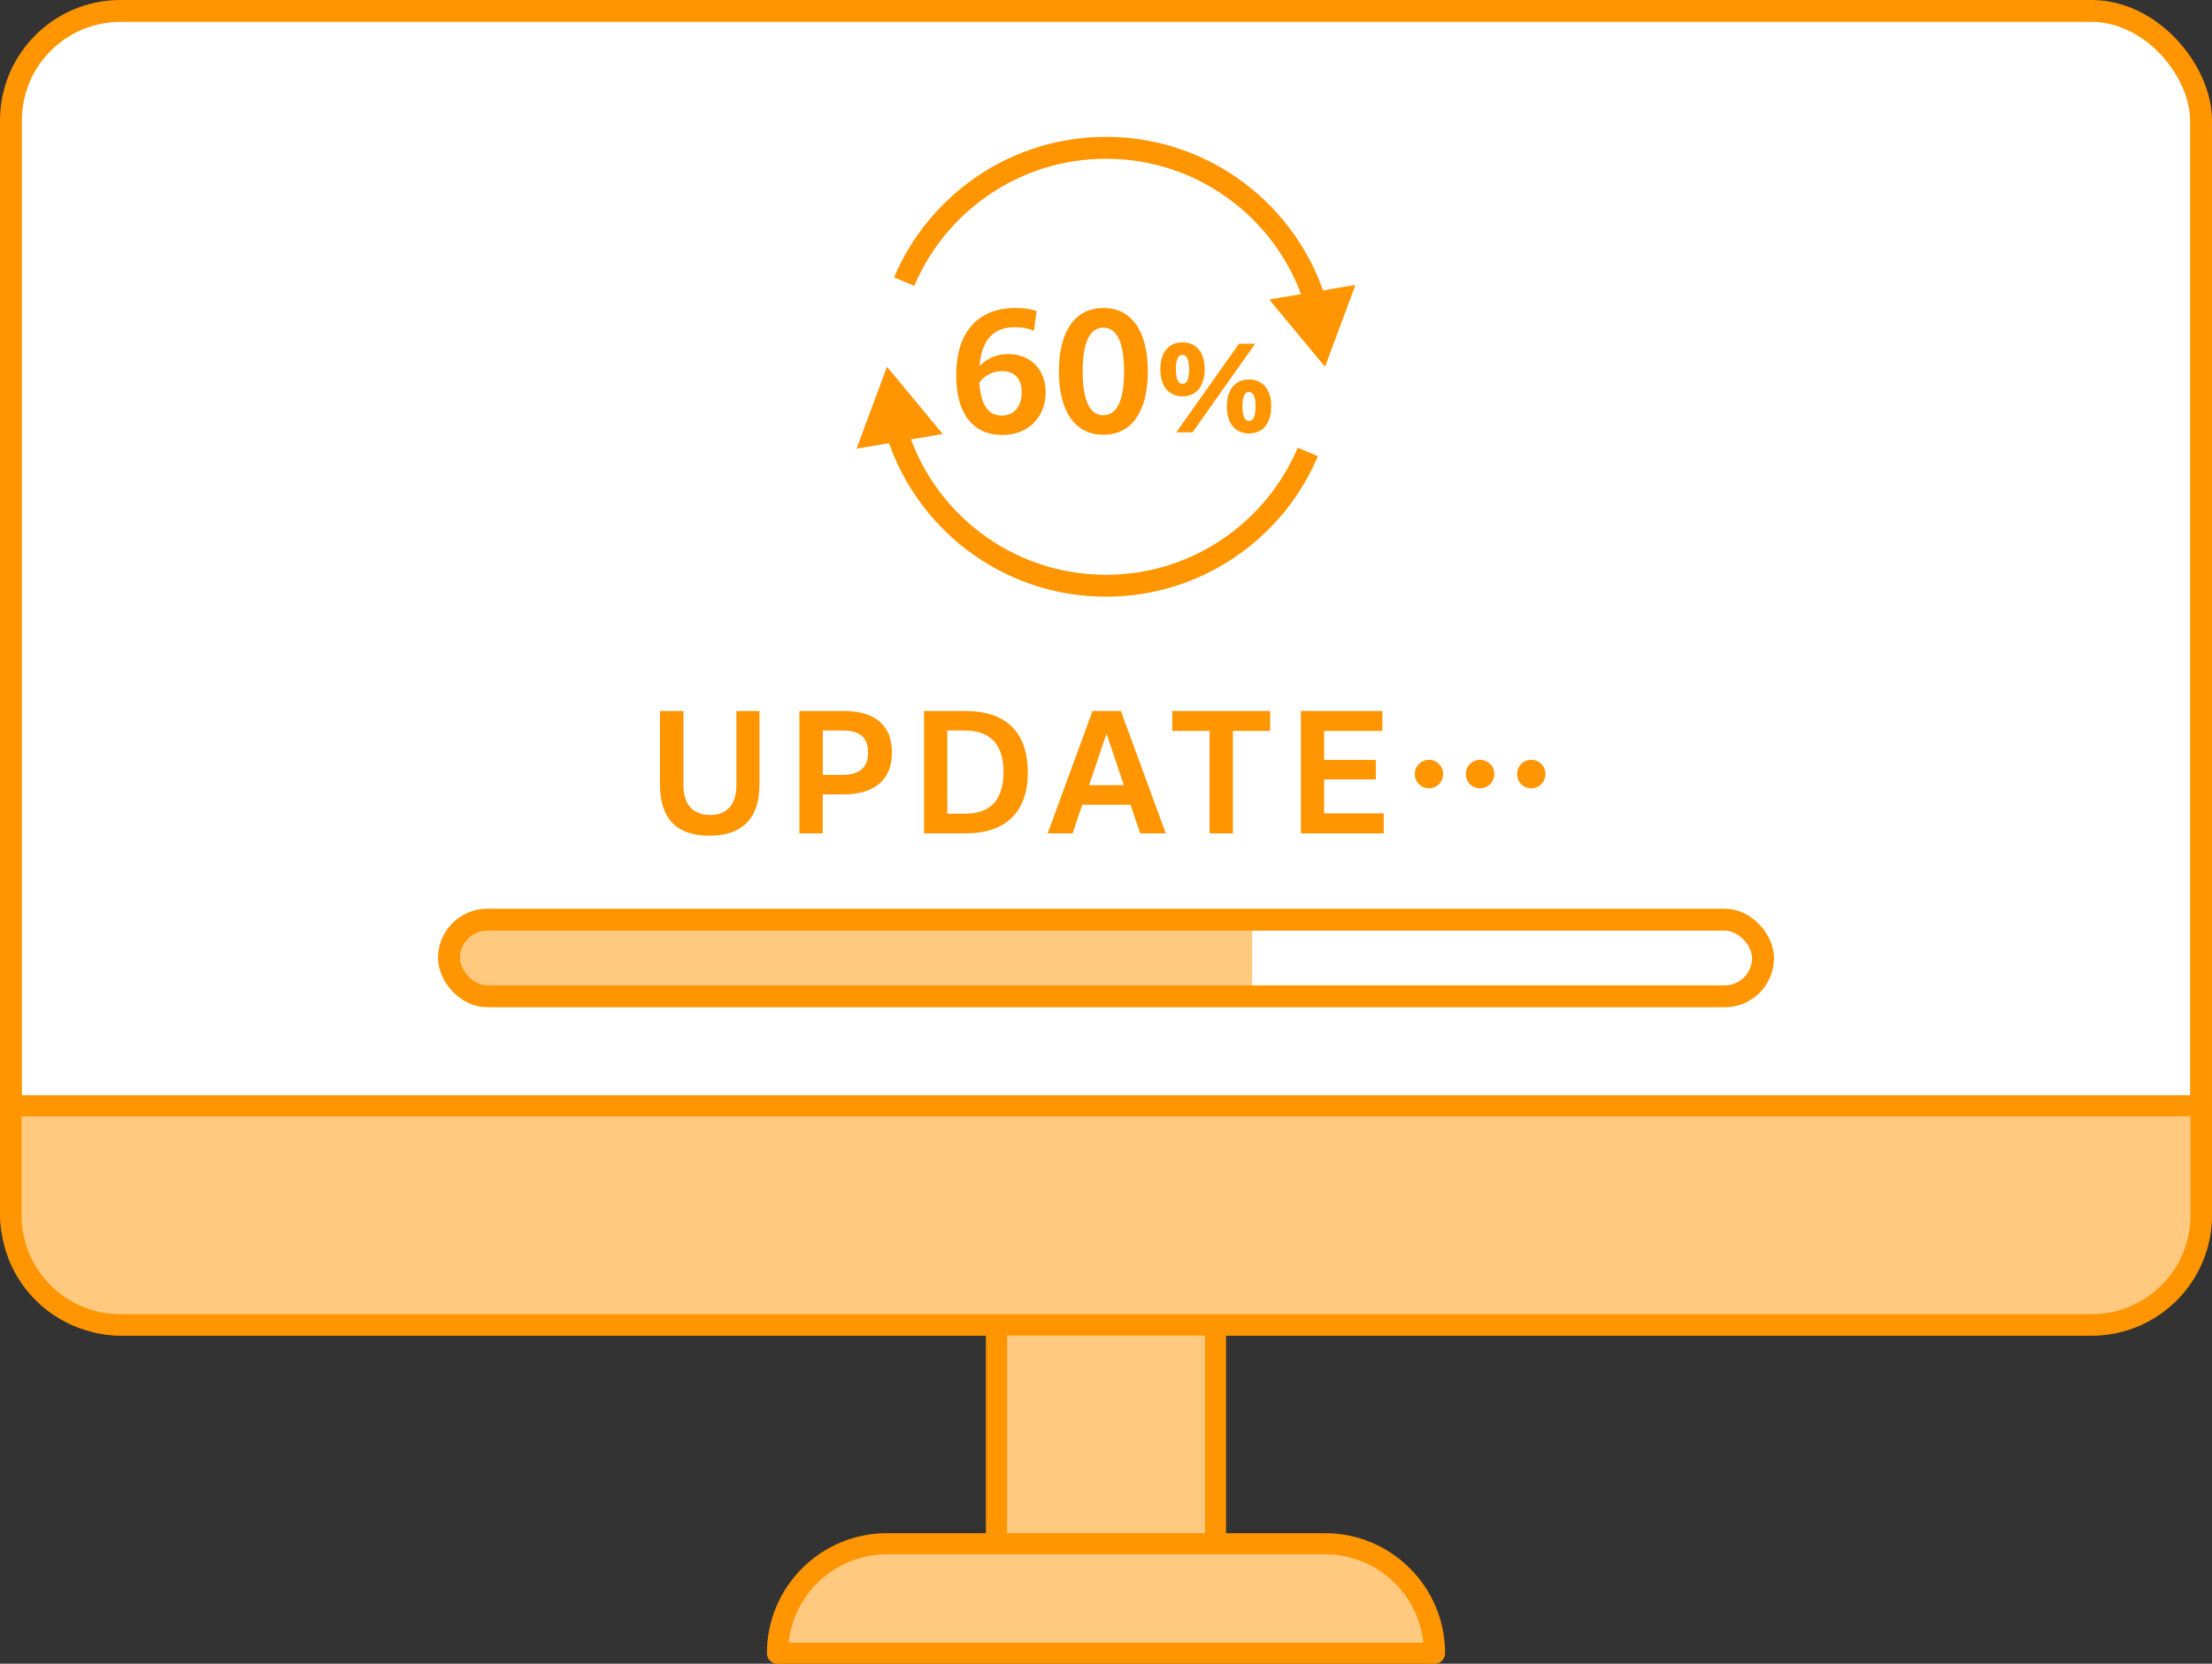
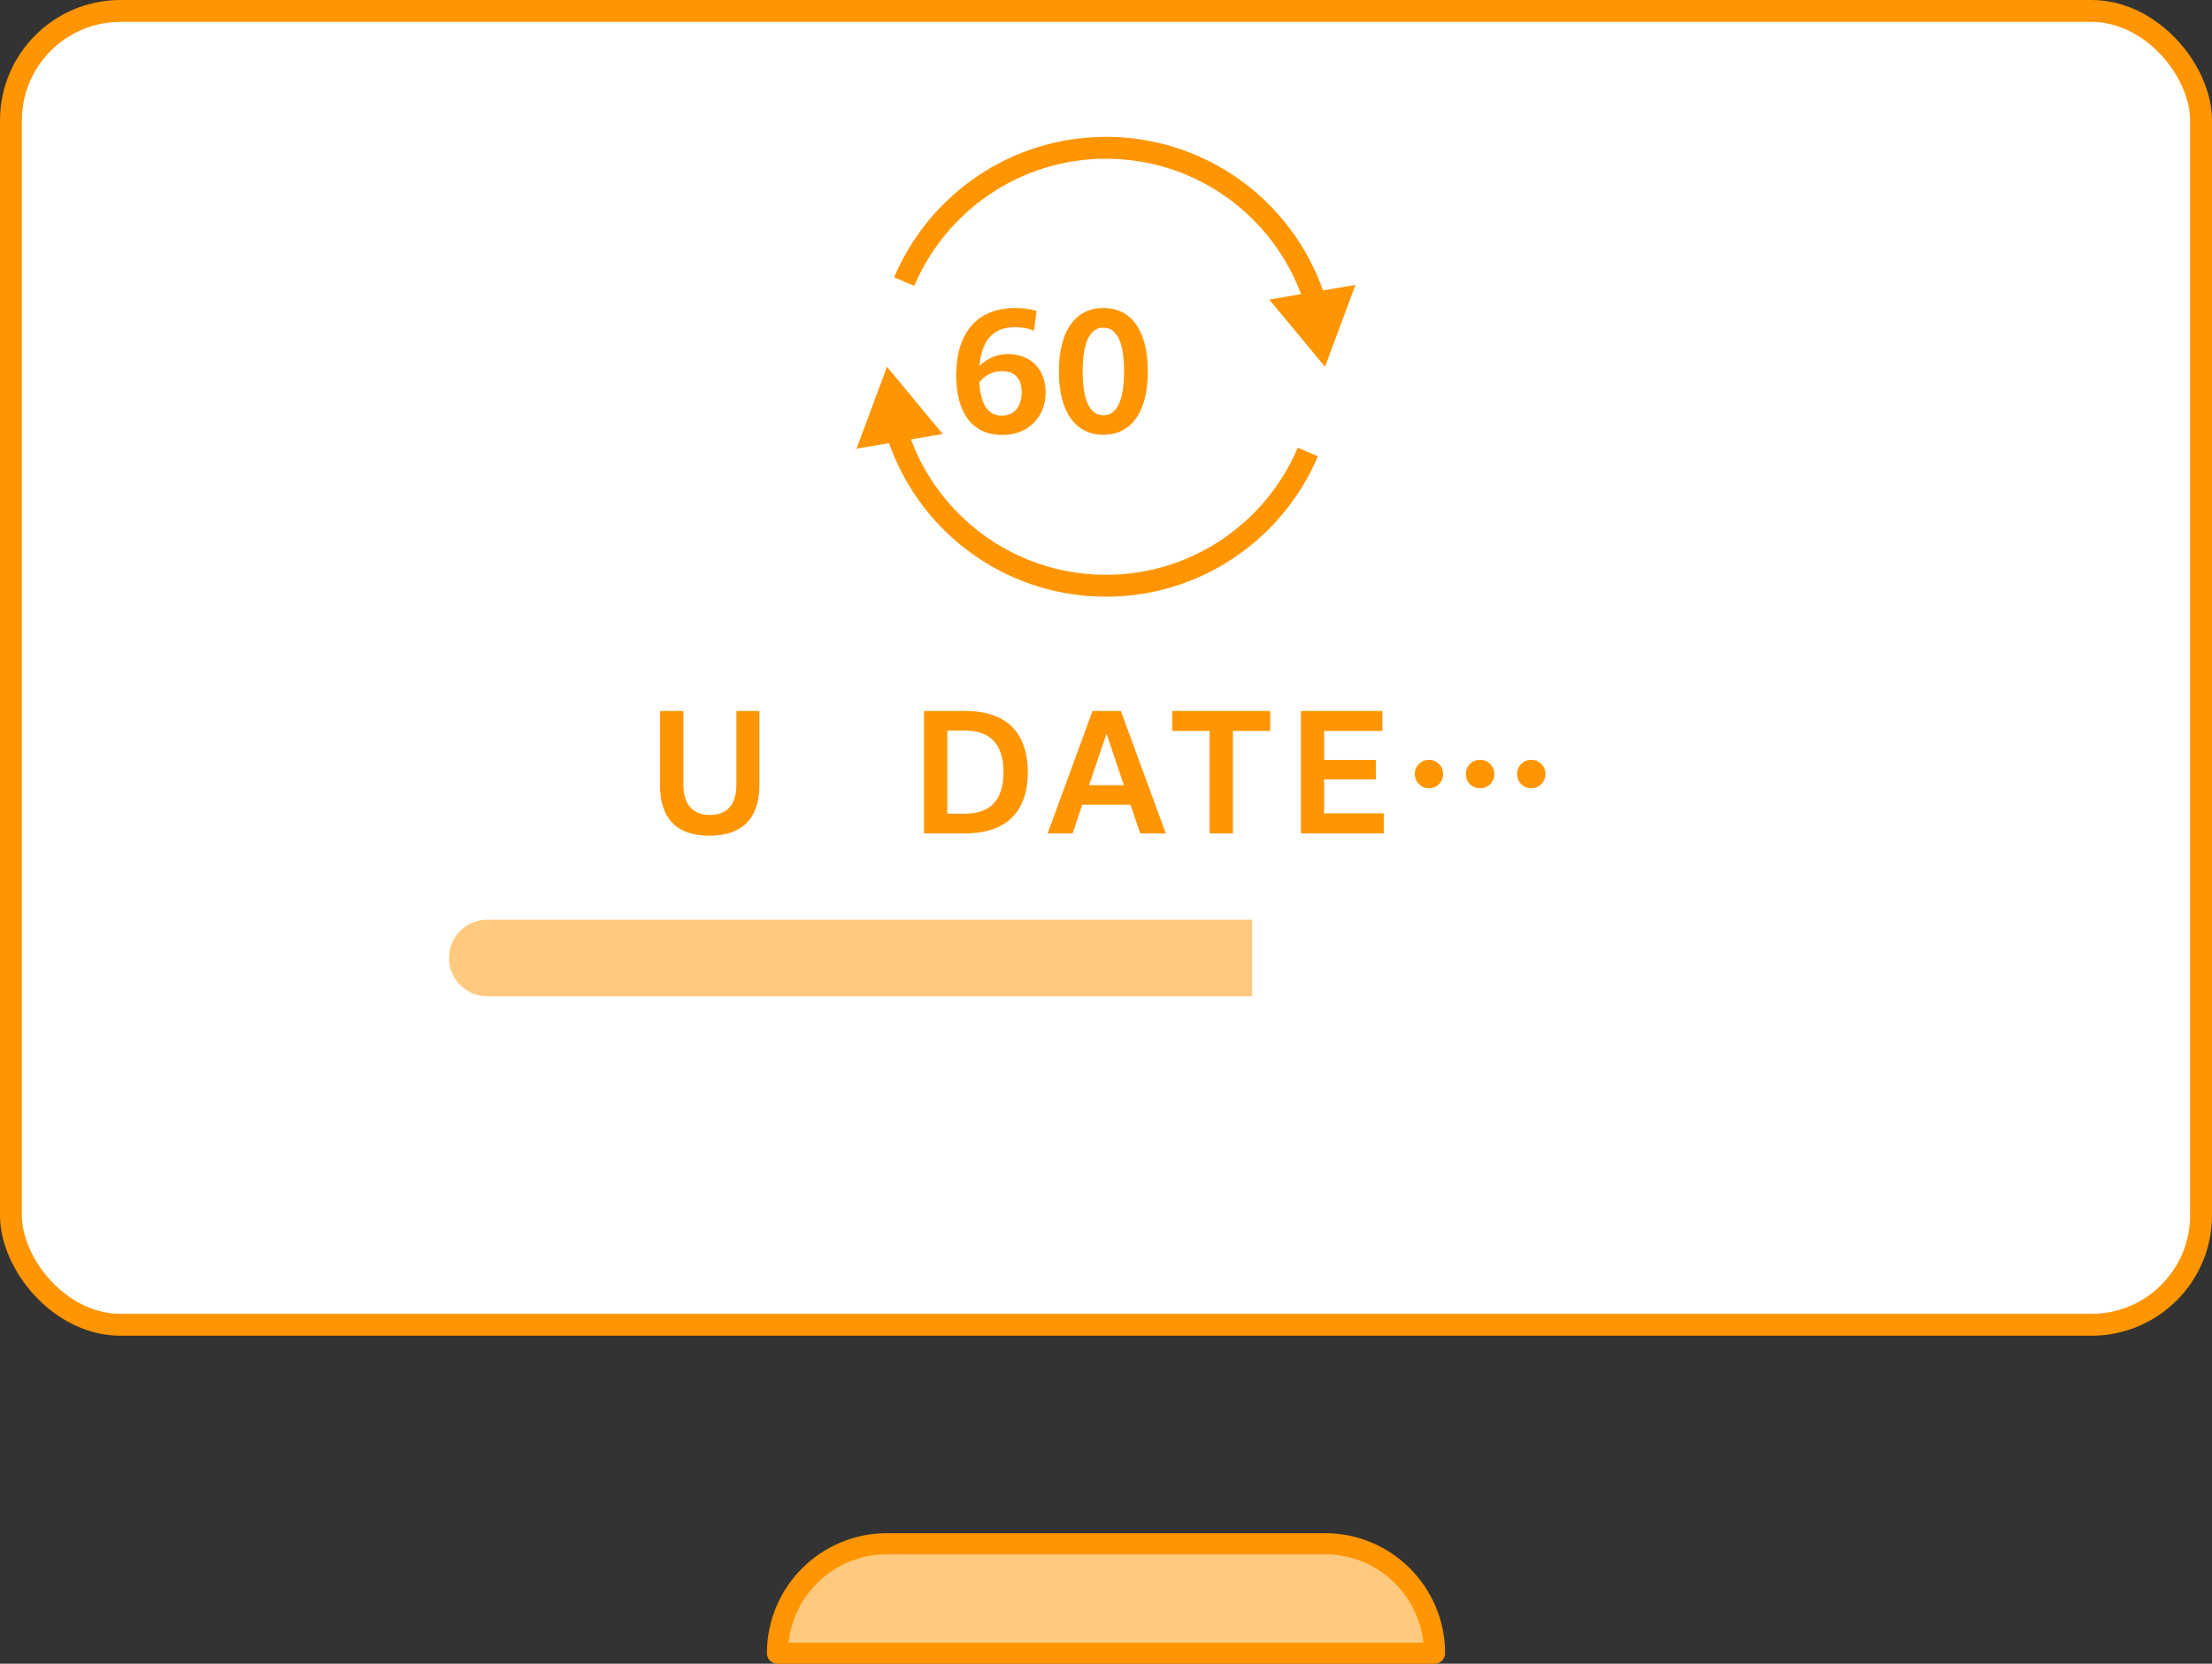
<svg xmlns="http://www.w3.org/2000/svg" id="_レイヤー_2" data-name="レイヤー 2" viewBox="0 0 202 151.96">
  <rect x="0" y="0" width="202" height="151.96" fill="#333333" stroke="none" />
  <defs>
    <style>
      .cls-1 {
        fill: #ff9500;
      }

      .cls-2, .cls-3, .cls-4, .cls-5 {
        stroke: #ff9500;
      }

      .cls-2, .cls-3, .cls-5 {
        stroke-linecap: round;
        stroke-linejoin: round;
      }

      .cls-2, .cls-4 {
        fill: none;
      }

      .cls-2, .cls-4, .cls-5 {
        stroke-width: 2px;
      }

      .cls-3 {
        stroke-width: 1.93px;
      }

      .cls-3, .cls-6 {
        fill: #ffca7f;
      }

      .cls-4 {
        stroke-miterlimit: 10;
      }

      .cls-5 {
        fill: #fff;
      }
    </style>
  </defs>
  <g id="_レイヤー_6" data-name="レイヤー 6">
    <g>
      <rect class="cls-5" x="1" y="1" width="200" height="120" rx="10" ry="10" />
-       <rect class="cls-3" x="91" y="121" width="20" height="20" />
      <path class="cls-3" d="M81,141h40c5.52,0,10,4.48,10,10h-60c0-5.52,4.48-10,10-10Z" />
-       <path class="cls-3" d="M1,111c0,5.52,4.48,10,10,10h180c5.52,0,10-4.48,10-10v-10H1v10Z" />
      <path class="cls-6" d="M114.35,84H44.5c-1.93,0-3.5,1.57-3.5,3.5h0c0,1.93,1.57,3.5,3.5,3.5h69.85v-7Z" />
-       <rect class="cls-2" x="41" y="84" width="120" height="7" rx="3.5" ry="3.5" />
      <g>
        <g>
          <path class="cls-4" d="M120.18,27.81c-2.45-8.28-10.11-14.31-19.18-14.31-8.28,0-15.39,5.04-18.43,12.22" />
          <polygon class="cls-1" points="123.78 26.02 121 33.5 115.91 27.36 123.78 26.02" />
        </g>
        <g>
          <path class="cls-4" d="M81.82,39.19c2.45,8.28,10.11,14.31,19.18,14.31,8.28,0,15.39-5.04,18.43-12.22" />
          <polygon class="cls-1" points="78.22 40.98 81 33.5 86.09 39.64 78.22 40.98" />
        </g>
      </g>
      <g>
        <path class="cls-1" d="M60.28,64.94h2.13v6.75c0,1.79.87,2.75,2.42,2.75s2.42-.95,2.42-2.75v-6.75h2.1v6.75c0,3-1.51,4.64-4.57,4.64s-4.51-1.64-4.51-4.64v-6.75Z" />
-         <path class="cls-1" d="M73.01,64.94h4.06c2.86,0,4.38,1.33,4.38,3.78,0,3.03-2.27,3.84-4.43,3.84h-1.89v3.56h-2.13v-11.18ZM75.14,66.72v4.06h1.75c1.19,0,2.38-.36,2.38-2.02s-1.05-2.04-2.35-2.04h-1.78Z" />
        <path class="cls-1" d="M84.38,64.94h3.77c4.2,0,5.71,2.45,5.71,5.59,0,3.77-2.14,5.59-5.71,5.59h-3.77v-11.18ZM86.51,66.73v7.59h1.6c2.27,0,3.53-1.18,3.53-3.8,0-2.21-.91-3.8-3.57-3.8h-1.56Z" />
        <path class="cls-1" d="M99.77,64.94h2.59l4.1,11.18h-2.34l-.88-2.62h-4.41l-.88,2.62h-2.28l4.1-11.18ZM102.63,71.72l-1.58-4.71-1.6,4.71h3.18Z" />
        <path class="cls-1" d="M110.45,66.76h-3.4v-1.82h8.94v1.82h-3.4v9.36h-2.13v-9.36Z" />
        <path class="cls-1" d="M118.79,64.94h7.45v1.82h-5.32v2.65h4.72v1.78h-4.72v3.1h5.44v1.83h-7.56v-11.18Z" />
        <path class="cls-1" d="M130.5,69.4c.71,0,1.29.58,1.29,1.3s-.57,1.3-1.29,1.3-1.3-.57-1.3-1.3.57-1.3,1.3-1.3ZM135.16,69.4c.73,0,1.3.58,1.3,1.3s-.57,1.3-1.3,1.3-1.3-.57-1.3-1.3.57-1.3,1.3-1.3ZM139.83,69.4c.73,0,1.3.58,1.3,1.3s-.58,1.3-1.3,1.3-1.29-.57-1.29-1.3.57-1.3,1.29-1.3Z" />
      </g>
      <g>
        <path class="cls-1" d="M92.71,29.88c-2.1,0-3.07,1.29-3.26,3.54.73-.7,1.57-1.08,2.59-1.08,2.09,0,3.45,1.39,3.45,3.52s-1.5,3.87-3.95,3.87c-2.65,0-4.22-1.89-4.22-5.46,0-3.82,1.88-6.14,5.41-6.14.77,0,1.43.11,1.93.27l-.24,1.81c-.53-.22-1.01-.32-1.71-.32ZM89.43,34.93c.13,2.06.83,3.03,2.04,3.03s1.83-.9,1.83-2.13-.62-1.93-1.79-1.93c-.94,0-1.61.43-2.09,1.04Z" />
        <path class="cls-1" d="M96.7,33.92c0-3.75,1.54-5.79,4.06-5.79s4.06,2.03,4.06,5.79-1.54,5.79-4.06,5.79-4.06-2.03-4.06-5.79ZM102.65,33.92c0-2.76-.7-3.99-1.89-3.99s-1.89,1.23-1.89,3.99.7,4.01,1.89,4.01,1.89-1.25,1.89-4.01Z" />
-         <path class="cls-1" d="M105.96,33.73c0-1.56.78-2.46,2.03-2.46s2.02.9,2.02,2.46-.78,2.47-2.02,2.47-2.03-.9-2.03-2.47ZM108.59,33.73c0-.94-.23-1.32-.6-1.32s-.61.38-.61,1.32.23,1.33.61,1.33.6-.38.6-1.33ZM113.14,31.4h1.48l-5.72,8.09h-1.48l5.72-8.09ZM112.04,37.12c0-1.56.78-2.46,2.02-2.46s2.03.9,2.03,2.46-.78,2.47-2.03,2.47-2.02-.9-2.02-2.47ZM114.66,37.12c0-.94-.22-1.32-.6-1.32s-.6.38-.6,1.32.23,1.33.6,1.33.6-.38.6-1.33Z" />
      </g>
    </g>
  </g>
</svg>